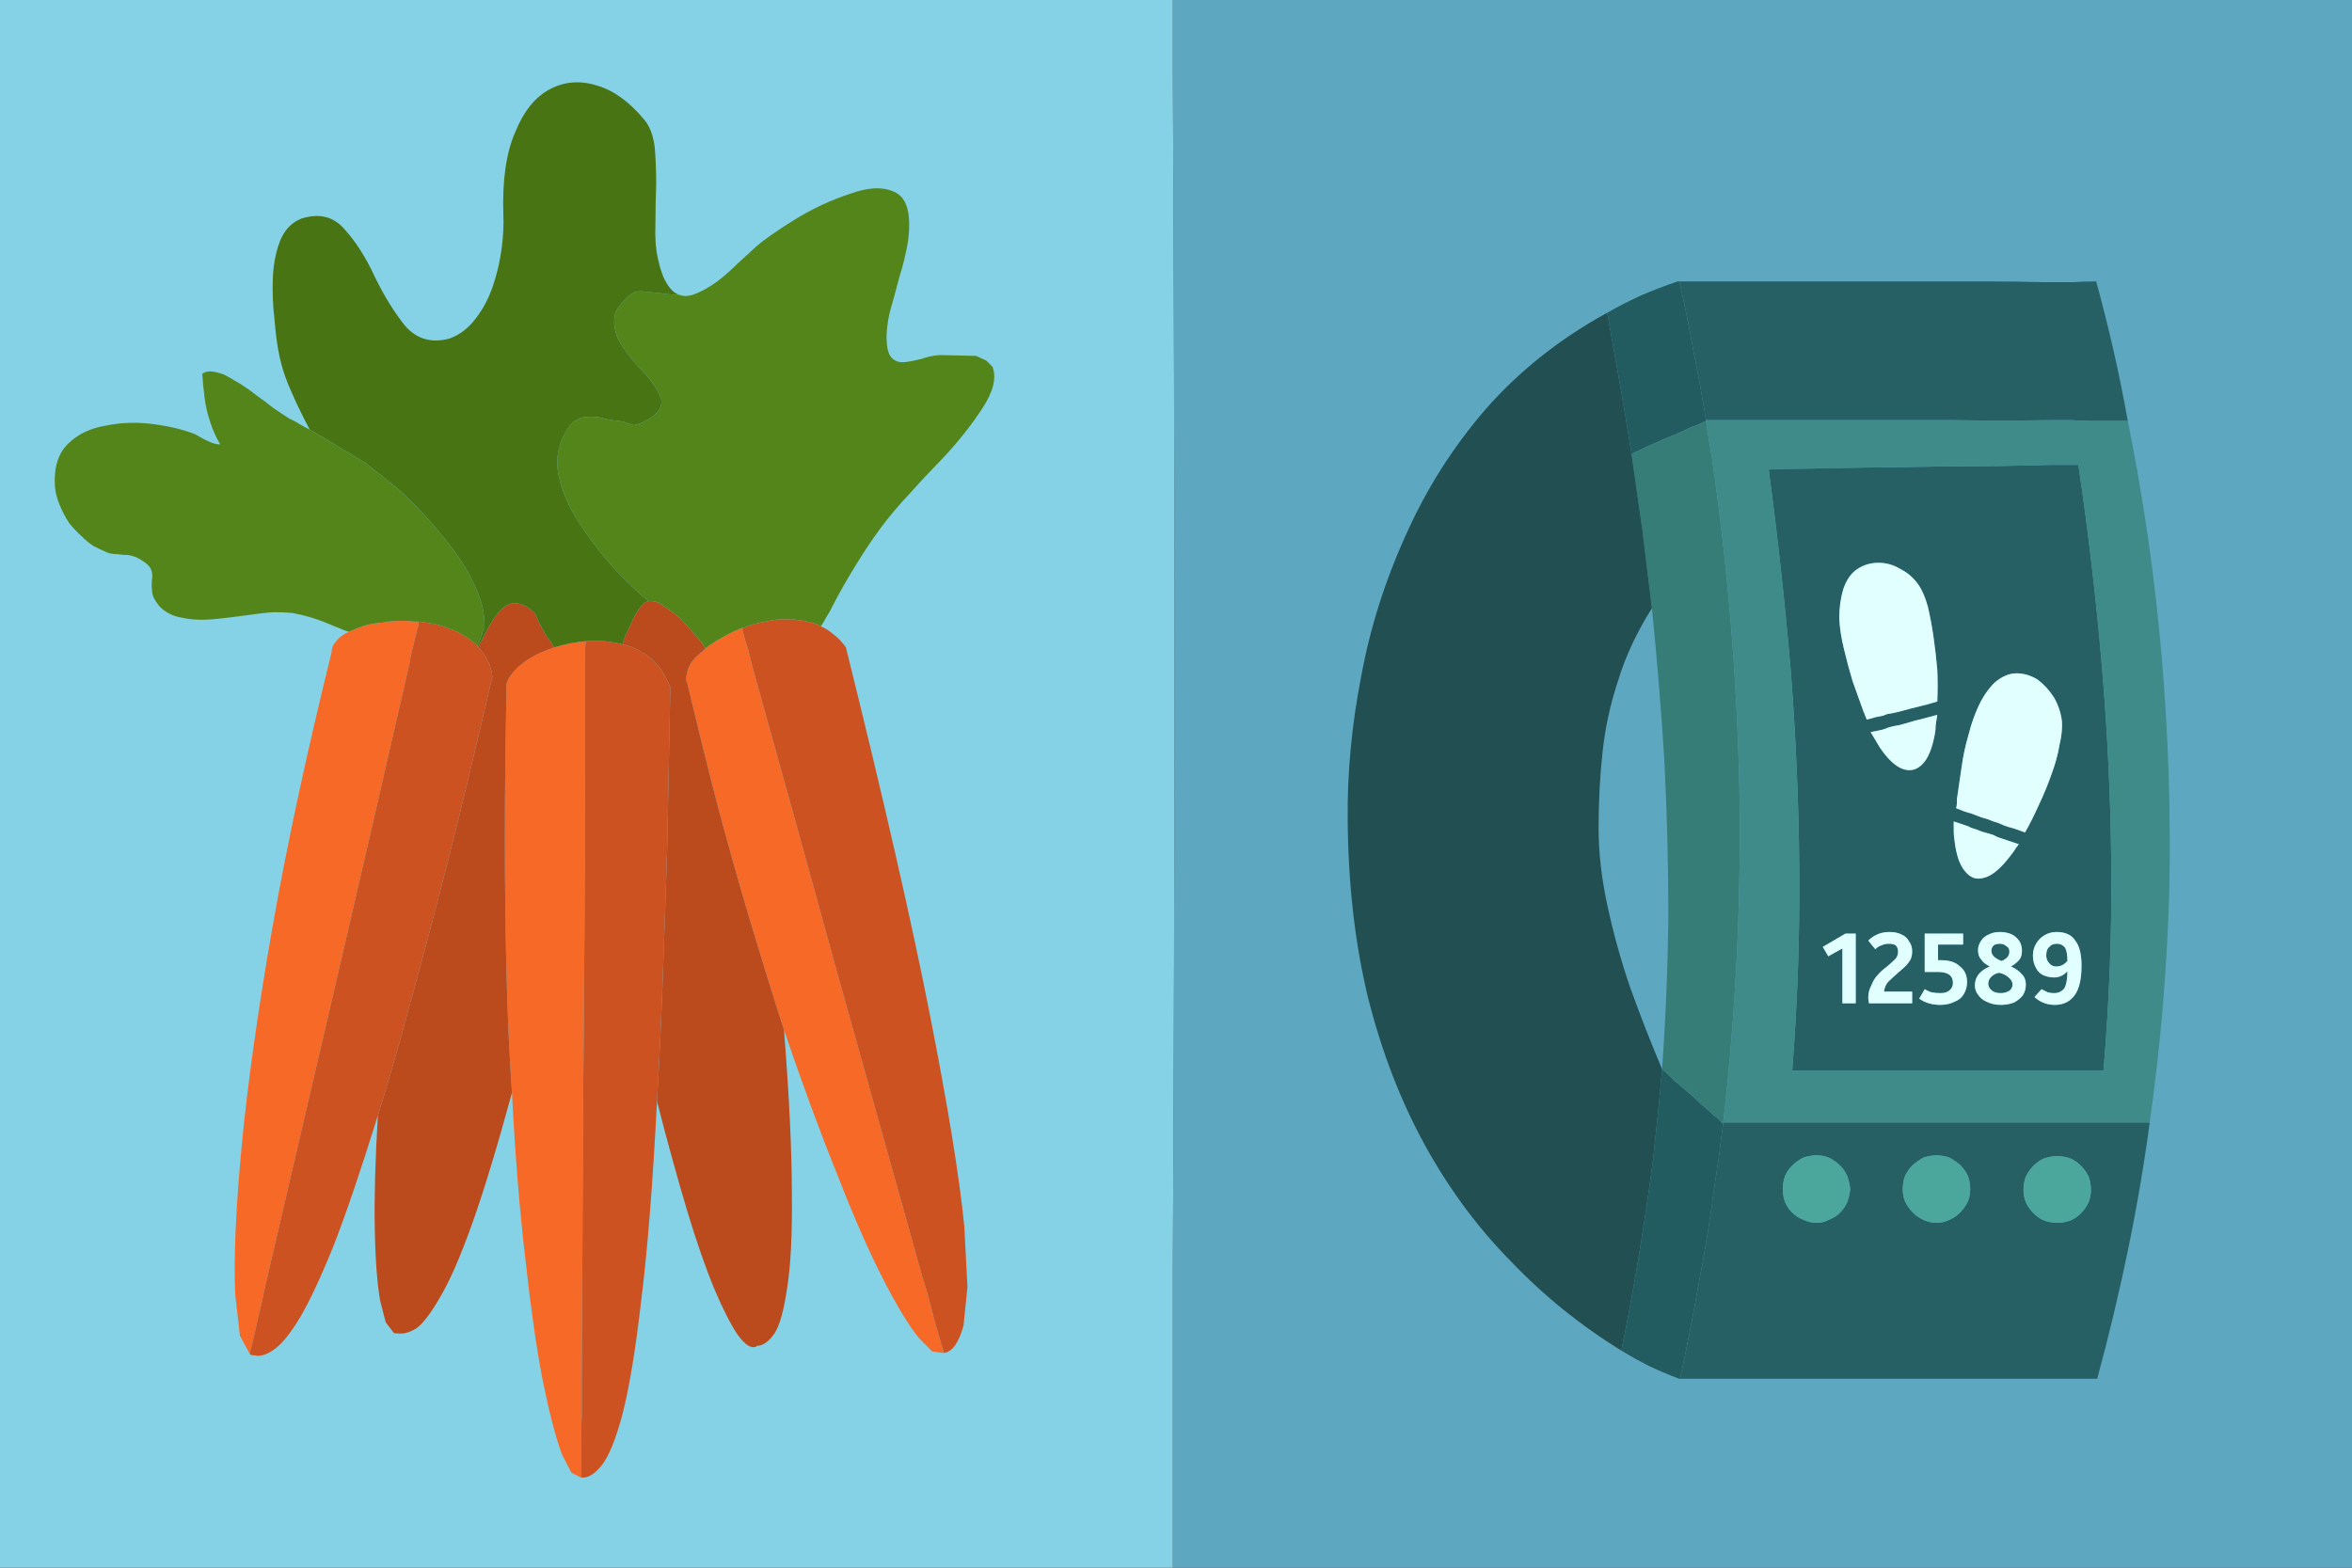
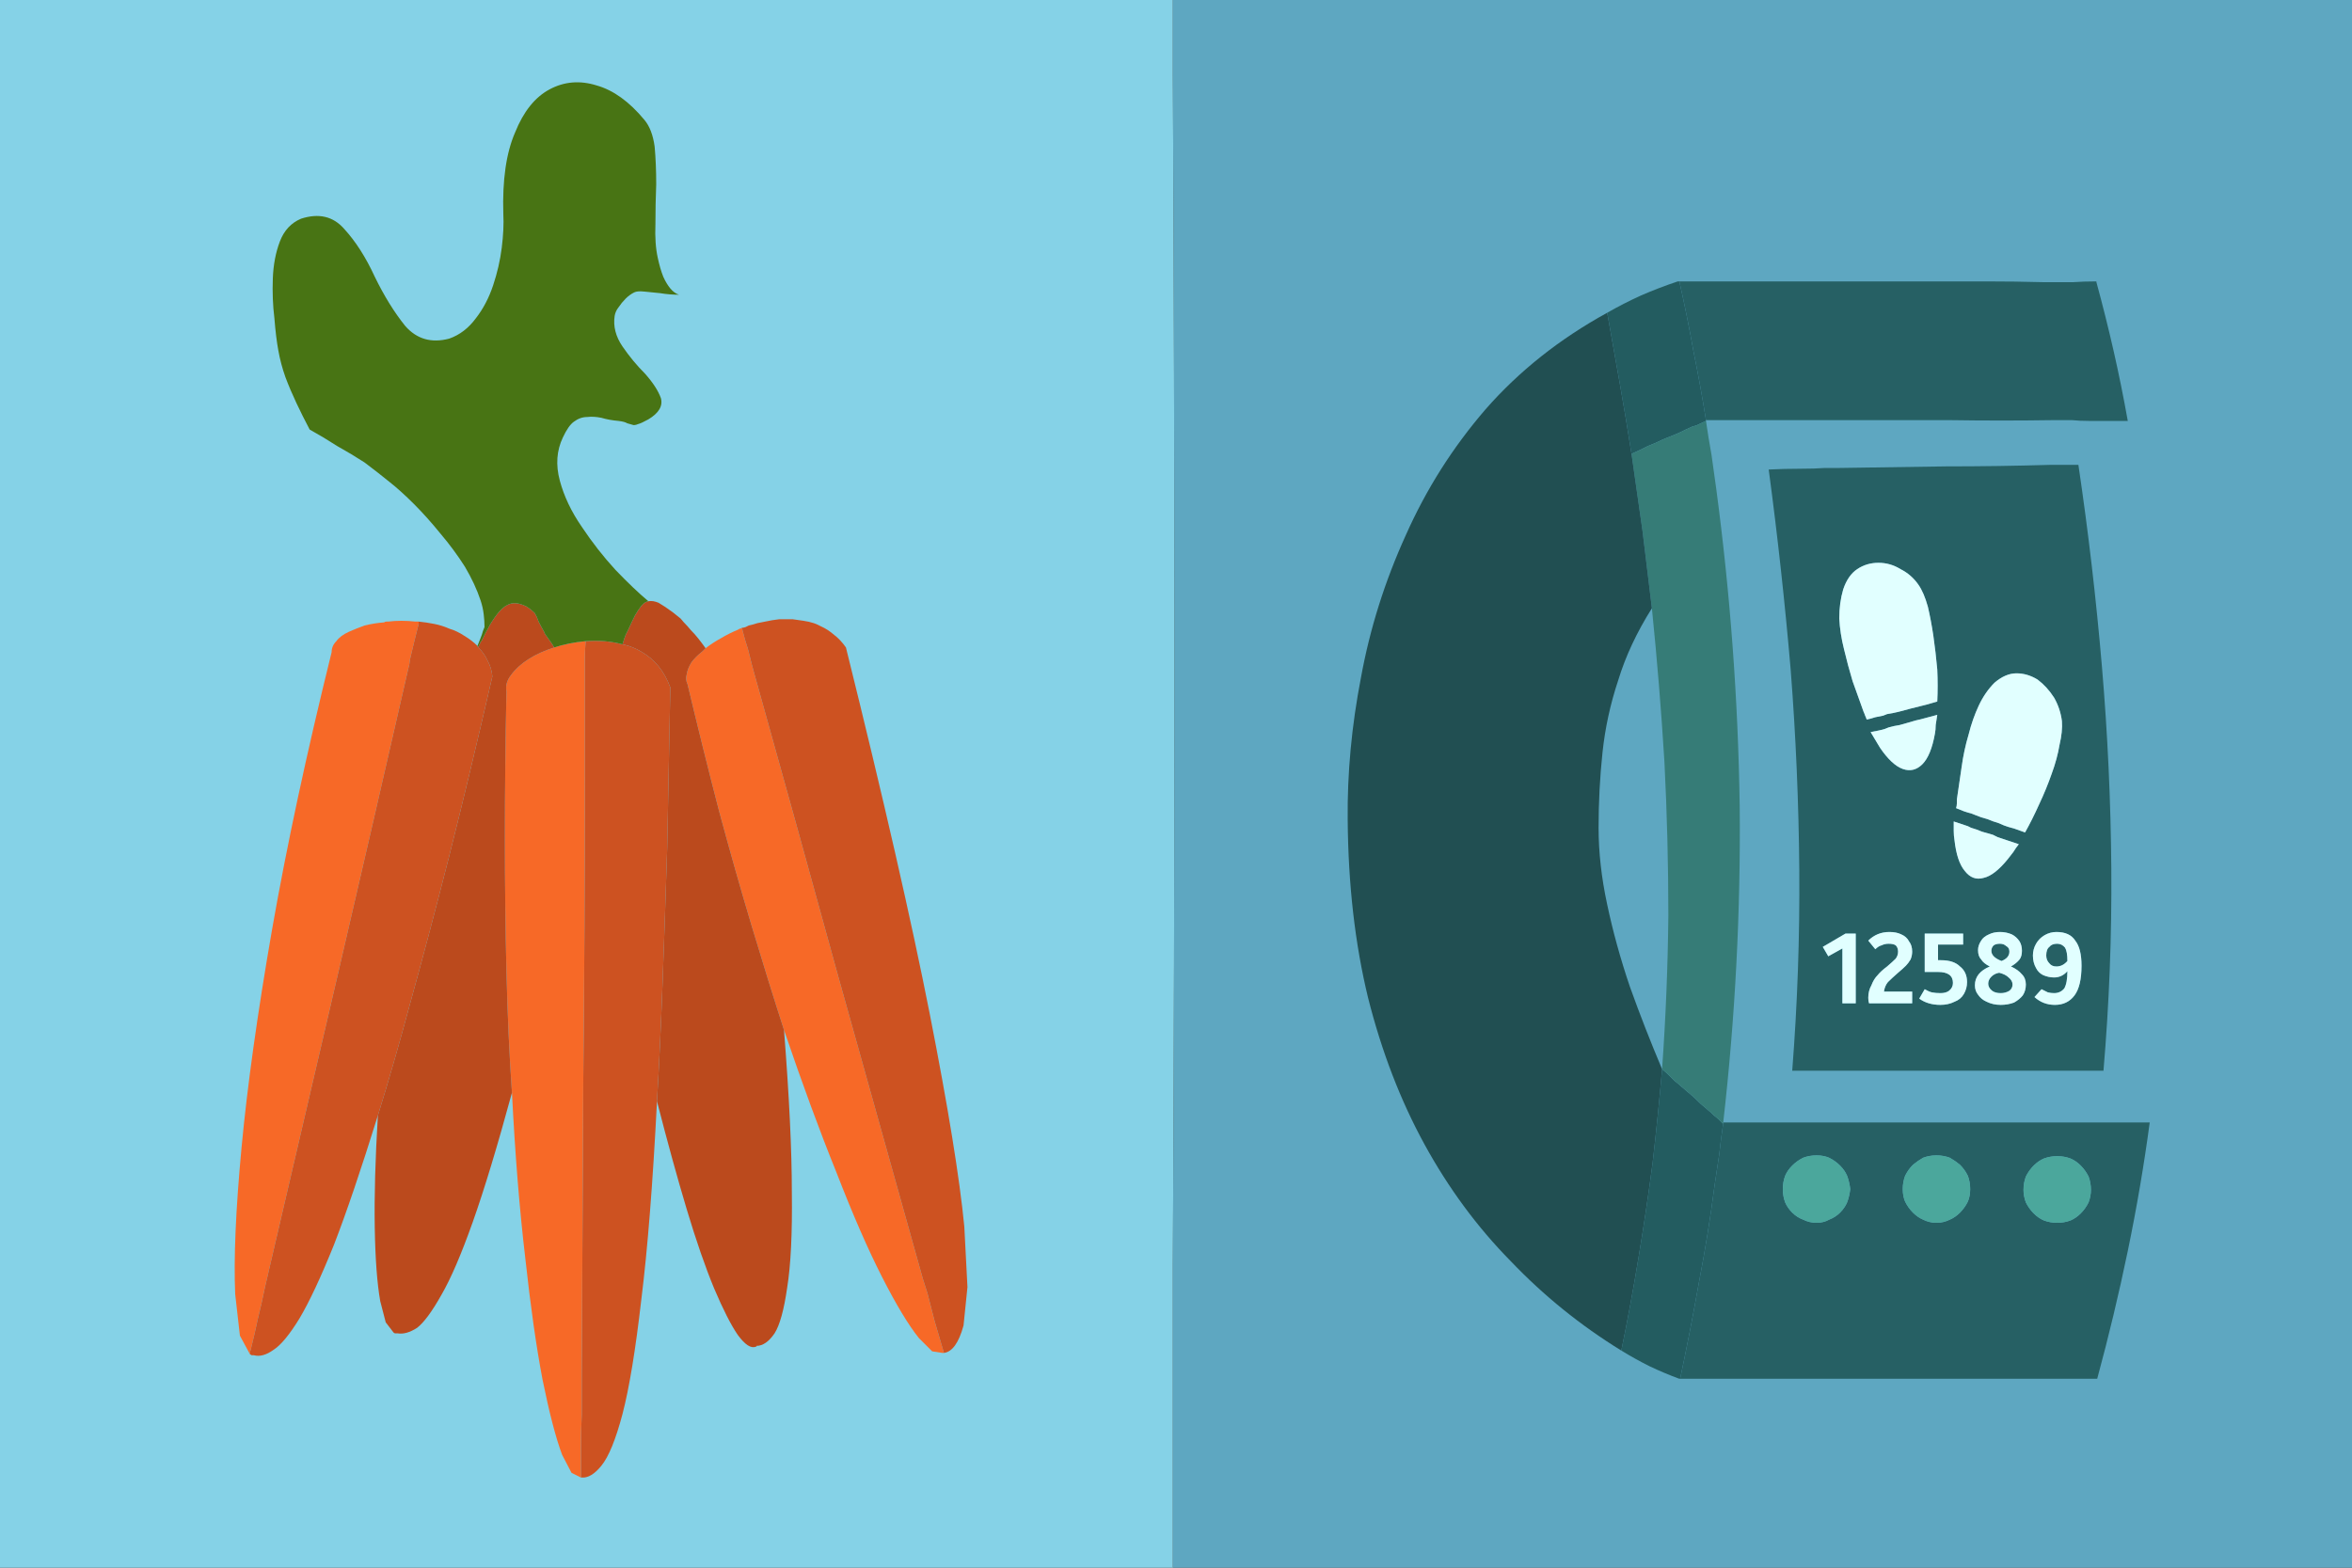
<svg xmlns="http://www.w3.org/2000/svg" xmlns:xlink="http://www.w3.org/1999/xlink" version="1.1" preserveAspectRatio="none" x="0px" y="0px" width="150px" height="100px" viewBox="0 0 150 100">
  <rect x="0" y="0" width="150" height="100" fill="#333333" stroke="none" />
  <defs>
    <g id="Layer0_0_FILL">
-       <path fill="#93D4E1" stroke="none" d=" M 152.45 -2.9 L 152.45 -2.95 -2.85 -2.95 -2.85 -2.9 -2.9 -2.9 -2.9 -2.85 -2.95 -2.85 -2.95 103.25 -2.9 103.25 -2.9 103.3 -2.85 103.3 -2.85 103.35 152.45 103.35 152.45 103.3 152.5 103.3 152.5 103.25 152.55 103.25 152.55 -2.85 152.5 -2.85 152.5 -2.9 152.45 -2.9 M 74.8 -2.65 L 152.25 -2.65 152.25 103.05 74.8 103.05 -2.65 103.05 -2.65 -2.65 74.8 -2.65 Z" />
      <path fill="#5EA7C1" stroke="none" d=" M 74.8 -2.65 L 74.8 -2.55 Q 74.8 -1.55 74.8 -0.4 74.8 0.75 74.8 1.85 74.8 2.95 74.8 3.75 L 74.8 4.8 Q 74.9 23.75 74.9 42.7 74.9 61.7 74.8 80.65 74.8 82.55 74.8 84.45 74.8 86.35 74.8 88.2 L 74.8 90.4 Q 74.8 92.05 74.8 94.3 74.8 96.55 74.8 98.85 74.8 101.2 74.8 103.05 L 152.25 103.05 152.25 -2.65 74.8 -2.65 Z" />
      <path fill="#85D2E7" stroke="none" d=" M 74.8 -2.55 L 74.8 -2.65 -2.65 -2.65 -2.65 103.05 74.8 103.05 Q 74.8 101.2 74.8 98.85 74.8 96.55 74.8 94.3 74.8 92.05 74.8 90.4 L 74.8 88.2 Q 74.8 86.35 74.8 84.45 74.8 82.55 74.8 80.65 74.9 61.7 74.9 42.7 74.9 23.75 74.8 4.8 L 74.8 3.75 Q 74.8 2.95 74.8 1.85 74.8 0.75 74.8 -0.4 74.8 -1.55 74.8 -2.55 Z" />
    </g>
    <g id="Layer0_1_FILL">
      <path fill="#F76927" stroke="none" d=" M 47.3 40.05 Q 47.25 40.1 47.2 40.1 47.15 40.1 47.1 40.15 46.5 40.4 46 40.7 45.45 41 45 41.35 44.95 41.4 44.9 41.45 44.85 41.5 44.8 41.55 44.35 41.9 44.1 42.25 43.85 42.65 43.8 43 43.7 43.35 43.85 43.65 44.85 47.85 45.85 51.7 46.9 55.6 47.95 59.1 49 62.6 50 65.7 51.75 70.85 53.35 74.8 54.9 78.8 56.25 81.45 57.6 84.1 58.6 85.35 L 59.45 86.2 60.1 86.3 60.2 86.3 Q 59.9 85.25 59.6 84.25 59.35 83.25 59.15 82.5 L 58.85 81.55 Q 56.15 71.9 53.45 62.25 50.8 52.6 48.1 42.95 L 47.95 42.4 Q 47.85 42 47.7 41.4 47.5 40.8 47.35 40.2 L 47.35 40.15 Q 47.3 40.1 47.3 40.05 M 37.35 40.9 Q 36.8 40.95 36.3 41.05 35.8 41.15 35.35 41.3 34.4 41.6 33.7 42.05 33 42.5 32.6 43.05 32.2 43.55 32.3 44.1 32.2 48.95 32.2 53.45 32.2 57.9 32.3 62 32.4 66.1 32.65 69.7 32.95 75.6 33.5 80.25 34 84.85 34.6 88 35.25 91.2 35.85 92.8 L 36.45 93.95 37.05 94.25 Q 37.05 93.8 37.05 93.45 37.05 93.05 37.05 92.8 37.05 92.55 37.05 92.45 37.05 91.35 37.1 90.25 37.1 89.1 37.1 88 37.15 78.4 37.2 68.8 37.3 59.15 37.3 49.55 37.3 48 37.3 46.45 37.3 44.95 37.3 43.4 L 37.3 42.9 Q 37.3 42.55 37.3 42 37.3 41.5 37.35 40.9 M 26.5 39.65 Q 26.05 39.6 25.6 39.6 25.15 39.6 24.75 39.65 24.7 39.65 24.65 39.65 24.55 39.65 24.5 39.7 23.85 39.75 23.25 39.9 22.7 40.1 22.25 40.3 21.7 40.55 21.45 40.9 21.15 41.2 21.15 41.6 18.75 51.3 17.35 59.3 15.95 67.35 15.4 73.25 14.85 79.15 15 82.55 L 15.3 85.2 15.95 86.4 Q 15.95 86.25 15.95 86.2 16 86.1 16 86.05 16.25 85.05 16.45 84.1 16.7 83.1 16.9 82.1 19.2 72.25 21.5 62.35 23.8 52.45 26.05 42.6 L 26.1 42.4 26.15 42.05 Q 26.25 41.6 26.4 41 26.55 40.4 26.7 39.8 26.7 39.75 26.7 39.7 L 26.7 39.65 Q 26.65 39.65 26.6 39.65 26.55 39.65 26.5 39.65 Z" />
      <path fill="#CD5221" stroke="none" d=" M 50.55 39.5 Q 50.15 39.5 49.7 39.5 49.25 39.55 48.8 39.65 48.55 39.7 48.3 39.75 48 39.85 47.75 39.9 47.65 39.95 47.55 40 47.4 40.05 47.3 40.05 47.3 40.1 47.35 40.15 L 47.35 40.2 Q 47.5 40.8 47.7 41.4 47.85 42 47.95 42.4 L 48.1 42.95 Q 50.8 52.6 53.45 62.25 56.15 71.9 58.85 81.55 L 59.15 82.5 Q 59.35 83.25 59.6 84.25 59.9 85.25 60.2 86.3 61 86.2 61.45 84.55 L 61.7 82.1 61.5 78.25 Q 61.05 73.6 59.3 64.7 57.55 55.8 53.95 41.3 53.6 40.8 53.2 40.5 52.8 40.15 52.35 39.95 52.25 39.9 52.15 39.85 52.05 39.8 51.9 39.75 51.6 39.65 51.25 39.6 50.9 39.55 50.55 39.5 M 27.7 39.8 Q 27.2 39.7 26.7 39.65 L 26.7 39.7 Q 26.7 39.75 26.7 39.8 26.55 40.4 26.4 41 26.25 41.6 26.15 42.05 L 26.1 42.4 26.05 42.6 Q 23.8 52.45 21.5 62.35 19.2 72.25 16.9 82.1 16.7 83.1 16.45 84.1 16.25 85.05 16 86.05 16 86.1 15.95 86.2 15.95 86.25 15.95 86.4 16 86.4 16.05 86.45 16.15 86.45 16.2 86.45 16.75 86.6 17.45 86.1 18.15 85.65 19.1 84.1 20.05 82.5 21.3 79.4 22.5 76.3 24.1 71.15 25.1 67.95 26.2 63.85 27.35 59.7 28.65 54.6 29.95 49.45 31.4 43.15 31.35 42.6 31.1 42.15 30.9 41.7 30.55 41.35 L 30.5 41.25 30.45 41.25 30.45 41.2 Q 30.1 40.85 29.6 40.55 29.15 40.25 28.65 40.1 28.2 39.9 27.7 39.8 M 42 42.5 Q 41.55 41.95 40.95 41.6 40.4 41.25 39.7 41.1 39.15 40.95 38.55 40.9 37.95 40.85 37.35 40.9 37.3 41.5 37.3 42 37.3 42.55 37.3 42.9 L 37.3 43.4 Q 37.3 44.95 37.3 46.45 37.3 48 37.3 49.55 37.3 59.15 37.2 68.8 37.15 78.4 37.1 88 37.1 89.1 37.1 90.25 37.05 91.35 37.05 92.45 37.05 92.55 37.05 92.8 37.05 93.05 37.05 93.45 37.05 93.8 37.05 94.25 L 37.1 94.25 Q 37.7 94.3 38.35 93.5 39.05 92.65 39.7 90.2 40.35 87.7 40.9 82.9 41.5 78.1 41.9 70.25 42.1 66.9 42.25 62.85 42.4 58.85 42.55 54.1 42.65 49.35 42.75 43.85 42.45 43.05 42 42.5 Z" />
      <path fill="#BB4A1D" stroke="none" d=" M 34.35 39.65 Q 34.25 39.35 34.1 39.1 33.9 38.9 33.6 38.7 33 38.4 32.6 38.5 32.2 38.6 31.85 39 31.55 39.35 31.25 39.85 31 40.3 30.75 40.8 30.75 40.85 30.65 40.95 30.6 41.1 30.5 41.25 L 30.55 41.35 Q 30.9 41.7 31.1 42.15 31.35 42.6 31.4 43.15 29.95 49.45 28.65 54.6 27.35 59.7 26.2 63.85 25.1 67.95 24.1 71.15 23.85 75.3 23.9 78.3 23.95 81.3 24.25 83 L 24.6 84.35 25.1 85 Q 25.15 85.05 25.2 85.05 25.3 85.05 25.35 85.05 25.9 85.15 26.6 84.7 27.25 84.2 28.15 82.6 29.05 81.05 30.15 77.95 31.25 74.85 32.65 69.7 32.4 66.1 32.3 62 32.2 57.9 32.2 53.45 32.2 48.95 32.3 44.1 32.2 43.55 32.6 43.05 33 42.5 33.7 42.05 34.4 41.6 35.35 41.3 35.2 41.05 35.05 40.85 34.9 40.65 34.8 40.5 34.7 40.35 34.7 40.3 34.5 39.95 34.35 39.65 M 43.85 39.95 Q 43.6 39.7 43.4 39.45 43.15 39.25 42.9 39.05 42.35 38.65 42 38.45 41.65 38.3 41.35 38.35 41.1 38.4 40.9 38.65 40.7 38.9 40.5 39.25 40.3 39.65 40.05 40.2 L 39.9 40.5 Q 39.8 40.75 39.7 41.1 40.4 41.25 40.95 41.6 41.55 41.95 42 42.5 42.45 43.05 42.75 43.85 42.65 49.35 42.55 54.1 42.4 58.85 42.25 62.85 42.1 66.9 41.9 70.25 42.9 74.15 43.8 77.15 44.7 80.15 45.55 82.2 46.4 84.2 47.05 85.15 47.75 86.1 48.2 85.9 L 48.25 85.9 48.25 85.85 Q 48.85 85.85 49.4 85.05 49.9 84.25 50.2 82.15 50.55 80 50.5 76.05 50.5 72.05 50 65.7 49 62.6 47.95 59.1 46.9 55.6 45.85 51.7 44.85 47.85 43.85 43.65 43.7 43.35 43.8 43 43.85 42.65 44.1 42.25 44.35 41.9 44.8 41.55 44.85 41.5 44.9 41.45 44.95 41.4 45 41.35 44.75 41 44.55 40.75 L 44.3 40.45 Q 44.05 40.2 43.85 39.95 Z" />
-       <path fill="#53851B" stroke="none" d=" M 13.55 23.7 Q 13.15 23.65 12.9 23.85 12.95 24.6 13.05 25.4 13.15 26.15 13.4 26.9 13.65 27.7 14.05 28.35 13.75 28.35 13.4 28.2 13.05 28.05 12.8 27.9 L 12.45 27.7 Q 11.3 27.25 9.75 27.05 8.2 26.85 6.75 27.15 5.25 27.4 4.35 28.3 3.4 29.2 3.5 31 3.55 31.6 3.8 32.2 4.05 32.8 4.4 33.35 4.8 33.85 5.25 34.25 5.6 34.6 6 34.85 6.4 35.05 6.85 35.25 7.15 35.35 7.5 35.35 7.8 35.4 8.15 35.4 8.45 35.45 8.7 35.55 9.4 35.9 9.6 36.25 9.75 36.55 9.7 36.9 9.65 37.25 9.7 37.7 9.7 38.1 10.15 38.65 10.7 39.25 11.6 39.4 12.5 39.6 13.6 39.5 14.65 39.4 15.7 39.25 16.7 39.1 17.45 39.05 18.1 39.05 18.65 39.1 19.2 39.2 19.7 39.35 20.25 39.5 20.85 39.75 L 21.1 39.85 Q 21.3 39.95 21.6 40.05 21.9 40.2 22.25 40.3 22.7 40.1 23.25 39.9 23.85 39.75 24.5 39.7 24.55 39.65 24.65 39.65 24.7 39.65 24.75 39.65 25.15 39.6 25.6 39.6 26.05 39.6 26.5 39.65 26.55 39.65 26.6 39.65 26.65 39.65 26.7 39.65 27.2 39.7 27.7 39.8 28.2 39.9 28.65 40.1 29.15 40.25 29.6 40.55 30.1 40.85 30.45 41.2 30.55 40.95 30.65 40.7 30.75 40.45 30.8 40.25 L 30.9 40 Q 30.9 39.6 30.85 39.2 30.8 38.75 30.65 38.3 30.3 37.25 29.65 36.15 28.95 35.05 28.1 34.05 27.25 33 26.4 32.15 25.55 31.3 24.85 30.75 24.05 30.1 23.25 29.5 22.4 28.95 21.5 28.45 20.65 27.9 19.75 27.4 19.45 27.25 19.1 27.05 18.8 26.85 18.45 26.7 17.9 26.35 17.4 26 16.9 25.6 16.4 25.25 15.9 24.85 15.35 24.5 L 15 24.3 Q 14.7 24.1 14.3 23.9 13.9 23.75 13.55 23.7 M 62.9 23 L 62.25 22.7 59.9 22.65 Q 59.3 22.7 58.75 22.9 58.15 23.05 57.7 23.1 57.2 23.15 56.9 22.85 56.6 22.6 56.55 21.8 56.5 20.95 56.75 19.9 57.05 18.85 57.35 17.7 57.7 16.6 57.9 15.45 58.25 12.9 57.15 12.3 56.05 11.7 54.25 12.35 52.4 12.95 50.7 14 49 15.05 48.2 15.75 47.65 16.25 47 16.85 46.4 17.45 45.75 17.95 45.05 18.45 44.45 18.7 43.8 19 43.3 18.8 42.7 18.8 42.1 18.7 41.55 18.65 41.1 18.6 40.65 18.55 40.45 18.65 40.15 18.8 39.9 19.05 39.65 19.3 39.45 19.6 39.25 19.85 39.2 20.15 39.05 21.15 39.7 22.1 40.35 23.05 41.15 23.85 41.9 24.7 42.15 25.4 42.35 26.15 41.35 26.75 40.9 27 40.7 27.05 40.45 27.15 40.35 27.1 40.2 27.05 40 27 39.85 26.9 39.45 26.85 38.85 26.8 38.35 26.65 37.85 26.55 37.45 26.6 37 26.6 36.6 26.9 36.25 27.15 35.9 27.9 35.3 29.15 35.7 30.65 36.1 32.15 37.1 33.6 38.1 35.1 39.25 36.35 40.45 37.6 41.35 38.35 41.65 38.3 42 38.45 42.35 38.65 42.9 39.05 43.15 39.25 43.4 39.45 43.6 39.7 43.85 39.95 44.05 40.2 44.3 40.45 L 44.55 40.75 Q 44.75 41 45 41.35 45.45 41 46 40.7 46.5 40.4 47.1 40.15 47.15 40.1 47.2 40.1 47.25 40.1 47.3 40.05 47.4 40.05 47.55 40 47.65 39.95 47.75 39.9 48 39.85 48.3 39.75 48.55 39.7 48.8 39.65 49.25 39.55 49.7 39.5 50.15 39.5 50.55 39.5 50.9 39.55 51.25 39.6 51.6 39.65 51.9 39.75 52.05 39.8 52.15 39.85 52.25 39.9 52.35 39.95 52.5 39.75 52.65 39.45 52.8 39.2 52.95 38.95 L 53.1 38.65 Q 53.8 37.3 54.55 36.1 55.3 34.85 56.15 33.7 57 32.55 58.05 31.45 58.75 30.65 60.2 29.15 61.6 27.65 62.65 26.05 63.7 24.45 63.3 23.4 L 62.9 23 Z" />
      <path fill="#487414" stroke="none" d=" M 41.75 9.35 Q 41.6 8.25 41.1 7.65 39.65 5.9 38.05 5.45 36.45 4.95 35.05 5.7 33.65 6.45 32.85 8.45 32 10.4 32.1 13.65 32.15 14.6 32 15.8 31.85 17 31.45 18.2 31.05 19.4 30.35 20.3 29.65 21.25 28.65 21.6 26.95 22.05 25.85 20.8 24.8 19.5 23.9 17.65 23.05 15.8 21.95 14.6 20.9 13.4 19.2 13.95 18.25 14.35 17.85 15.4 17.45 16.45 17.4 17.75 17.35 19.1 17.5 20.3 17.6 21.55 17.75 22.35 17.9 23.2 18.2 24.05 18.5 24.85 18.9 25.7 19.3 26.55 19.75 27.4 20.65 27.9 21.5 28.45 22.4 28.95 23.25 29.5 24.05 30.1 24.85 30.75 25.55 31.3 26.4 32.15 27.25 33 28.1 34.05 28.95 35.05 29.65 36.15 30.3 37.25 30.65 38.3 30.8 38.75 30.85 39.2 30.9 39.6 30.9 40 L 30.8 40.25 Q 30.75 40.45 30.65 40.7 30.55 40.95 30.45 41.2 L 30.45 41.25 30.5 41.25 Q 30.6 41.1 30.65 40.95 30.75 40.85 30.75 40.8 31 40.3 31.25 39.85 31.55 39.35 31.85 39 32.2 38.6 32.6 38.5 33 38.4 33.6 38.7 33.9 38.9 34.1 39.1 34.25 39.35 34.35 39.65 34.5 39.95 34.7 40.3 34.7 40.35 34.8 40.5 34.9 40.65 35.05 40.85 35.2 41.05 35.35 41.3 35.8 41.15 36.3 41.05 36.8 40.95 37.35 40.9 37.95 40.85 38.55 40.9 39.15 40.95 39.7 41.1 39.8 40.75 39.9 40.5 L 40.05 40.2 Q 40.3 39.65 40.5 39.25 40.7 38.9 40.9 38.65 41.1 38.4 41.35 38.35 40.45 37.6 39.25 36.35 38.1 35.1 37.1 33.6 36.1 32.15 35.7 30.65 35.3 29.15 35.9 27.9 36.25 27.15 36.6 26.9 37 26.6 37.45 26.6 37.85 26.55 38.35 26.65 38.85 26.8 39.45 26.85 39.85 26.9 40 27 40.2 27.05 40.35 27.1 40.45 27.15 40.7 27.05 40.9 27 41.35 26.75 42.35 26.15 42.15 25.4 41.9 24.7 41.15 23.85 40.35 23.05 39.7 22.1 39.05 21.15 39.2 20.15 39.25 19.85 39.45 19.6 39.65 19.3 39.9 19.05 40.15 18.8 40.45 18.65 40.65 18.55 41.1 18.6 41.55 18.65 42.1 18.7 42.7 18.8 43.3 18.8 43 18.7 42.75 18.4 42.5 18.1 42.3 17.65 42.1 17.15 41.95 16.45 41.75 15.55 41.8 14.3 41.8 13.05 41.85 11.75 41.85 10.45 41.75 9.35 Z" />
      <path fill="#266064" stroke="none" d=" M 109.9 71.65 Q 109.75 72.65 109.65 73.6 109.5 74.6 109.35 75.6 108.95 78.7 108.35 81.8 107.8 84.9 107.15 87.95 L 112.45 87.95 Q 114.1 87.95 115.8 87.95 117.5 87.95 119.15 87.95 119.6 87.95 120.05 87.95 L 120.95 87.95 Q 123.85 87.95 126.75 87.95 129.7 87.95 132.6 87.95 L 133.2 87.95 Q 133.45 87.95 133.75 87.95 134.85 83.9 135.7 79.8 136.55 75.7 137.1 71.6 136.25 71.6 135.45 71.6 134.6 71.6 133.8 71.6 L 128.65 71.6 Q 127 71.6 125.35 71.6 123.65 71.6 122 71.6 120 71.6 118 71.6 116 71.6 114 71.6 112.95 71.6 111.95 71.6 110.9 71.6 109.9 71.6 L 109.9 71.65 M 115 73.85 Q 115.4 73.7 115.85 73.7 116.3 73.7 116.65 73.85 117.05 74.05 117.35 74.35 117.65 74.65 117.8 75 117.95 75.4 118 75.85 117.95 76.3 117.8 76.7 117.65 77.05 117.35 77.35 117.05 77.65 116.65 77.8 116.3 78 115.85 78 115.4 78 115 77.8 114.6 77.65 114.3 77.35 114 77.05 113.85 76.7 113.7 76.3 113.7 75.85 113.7 75.4 113.85 75 114 74.65 114.3 74.35 114.6 74.05 115 73.85 M 122.65 73.85 Q 123.05 73.7 123.5 73.7 123.95 73.7 124.35 73.85 124.7 74.05 125 74.3 125.3 74.6 125.5 75 125.65 75.4 125.65 75.85 125.65 76.3 125.5 76.65 125.3 77.05 125 77.35 124.7 77.65 124.35 77.8 123.95 78 123.5 78 123.05 78 122.65 77.8 122.3 77.65 122 77.35 121.7 77.05 121.5 76.65 121.35 76.3 121.35 75.85 121.35 75.4 121.5 75 121.7 74.6 122 74.3 122.3 74.05 122.65 73.85 M 130.35 73.9 Q 130.75 73.75 131.2 73.75 131.65 73.75 132.05 73.9 132.4 74.05 132.7 74.35 133 74.65 133.2 75.05 133.35 75.45 133.35 75.9 133.35 76.3 133.2 76.7 133 77.1 132.7 77.4 132.4 77.7 132.05 77.85 131.65 78 131.2 78 130.75 78 130.35 77.85 130 77.7 129.7 77.4 129.4 77.1 129.2 76.7 129.05 76.3 129.05 75.9 129.05 75.45 129.2 75.05 129.4 74.65 129.7 74.35 130 74.05 130.35 73.9 M 132.55 29.65 Q 132.15 29.65 131.8 29.65 131.4 29.65 131.15 29.65 L 130.85 29.65 Q 127.45 29.75 124.1 29.75 120.7 29.8 117.35 29.85 L 116.4 29.85 Q 115.75 29.9 114.8 29.9 113.8 29.9 112.8 29.95 113.65 36.3 114.2 42.7 114.7 49.1 114.75 55.5 114.8 61.9 114.3 68.3 L 115.75 68.3 Q 116.6 68.3 117.5 68.3 118.35 68.3 119.2 68.3 122.65 68.3 126.05 68.3 129.5 68.3 132.95 68.3 L 133.35 68.3 Q 133.7 68.3 134.15 68.3 134.7 61.85 134.65 55.4 134.6 48.95 134.05 42.5 133.5 36.05 132.55 29.65 M 125.1 48.95 Q 125.25 47.85 125.55 46.85 125.8 45.85 126.2 45 126.6 44.15 127.2 43.55 127.9 42.95 128.6 42.95 129.3 42.95 129.95 43.35 130.55 43.8 131 44.5 131.4 45.2 131.5 46 131.55 46.65 131.35 47.5 131.2 48.4 130.85 49.35 130.5 50.35 130.05 51.3 129.6 52.3 129.15 53.1 L 128.45 52.85 Q 128.05 52.75 127.8 52.65 L 127.45 52.5 Q 127.1 52.4 126.75 52.25 126.35 52.15 126 52 L 125.75 51.9 Q 125.55 51.85 125.25 51.75 125 51.65 124.75 51.55 124.8 51.4 124.8 51.25 124.8 51.1 124.8 51 124.95 50 125.1 48.95 M 117.5 60.5 L 116.6 61 116.25 60.4 117.7 59.55 118.35 59.55 118.35 64 117.5 64 117.5 60.5 M 120.9 60.3 Q 120.75 60.2 120.45 60.2 120.2 60.2 120 60.3 119.8 60.35 119.6 60.55 L 119.15 60 Q 119.7 59.45 120.5 59.45 120.95 59.45 121.25 59.6 121.6 59.75 121.75 60.05 121.95 60.3 121.95 60.7 121.95 60.95 121.85 61.2 121.7 61.45 121.55 61.6 121.35 61.8 121.05 62.05 120.65 62.4 120.4 62.65 120.2 62.9 120.15 63.25 L 121.95 63.25 121.95 64 119.2 64 Q 119.15 63.85 119.15 63.65 119.15 63.2 119.35 62.85 119.5 62.45 119.75 62.2 119.95 61.95 120.35 61.65 120.7 61.35 120.9 61.15 121.05 60.95 121.05 60.7 121.05 60.45 120.9 60.3 M 132.35 60 Q 132.75 60.5 132.75 61.6 132.75 62.9 132.3 63.5 131.85 64.1 131.05 64.1 130.3 64.1 129.75 63.6 L 130.2 63.1 Q 130.4 63.2 130.6 63.3 130.8 63.35 131 63.35 131.4 63.35 131.65 63.05 131.85 62.7 131.85 61.95 131.5 62.35 131 62.35 130.65 62.35 130.3 62.2 130 62.05 129.85 61.75 129.65 61.4 129.65 60.95 129.65 60.55 129.85 60.2 130.05 59.85 130.4 59.65 130.75 59.45 131.15 59.45 132 59.45 132.35 60 M 123.6 61.25 L 123.8 61.25 Q 124.6 61.25 125 61.65 125.45 62 125.45 62.65 125.45 63.05 125.25 63.4 125.05 63.75 124.65 63.9 124.25 64.1 123.75 64.1 122.95 64.1 122.4 63.7 L 122.75 63.1 Q 123 63.25 123.2 63.3 123.45 63.35 123.75 63.35 124.1 63.35 124.3 63.2 124.55 63 124.55 62.7 124.55 62 123.6 62 L 122.75 62 122.75 59.55 125.2 59.55 125.2 60.25 123.6 60.25 123.6 61.25 M 126.15 60.6 Q 126.15 60.3 126.35 60 126.5 59.75 126.85 59.6 127.15 59.45 127.55 59.45 127.95 59.45 128.3 59.6 128.6 59.75 128.8 60.05 128.95 60.3 128.95 60.65 128.95 61 128.8 61.2 128.6 61.45 128.25 61.65 128.7 61.85 128.95 62.15 129.2 62.4 129.2 62.8 129.2 63.2 129 63.5 128.8 63.75 128.45 63.95 128.05 64.1 127.6 64.1 127.1 64.1 126.7 63.9 126.35 63.75 126.15 63.45 125.95 63.2 125.95 62.85 125.95 62.05 126.9 61.65 126.5 61.45 126.35 61.2 126.15 61 126.15 60.6 M 122.35 37.3 Q 122.7 37.8 122.95 38.7 123.15 39.55 123.3 40.55 123.45 41.6 123.55 42.7 123.6 43.75 123.55 44.75 123.2 44.85 122.85 44.95 L 121.85 45.2 Q 121.45 45.3 121.1 45.4 120.7 45.5 120.35 45.55 L 120.1 45.65 Q 119.85 45.7 119.6 45.75 119.3 45.85 119.05 45.9 119 45.75 118.95 45.65 118.9 45.5 118.85 45.4 118.5 44.45 118.15 43.45 117.85 42.45 117.6 41.4 117.35 40.4 117.3 39.45 117.3 38.45 117.55 37.6 117.85 36.7 118.45 36.3 119.05 35.9 119.8 35.9 120.55 35.9 121.2 36.3 121.9 36.65 122.35 37.3 M 123.55 45.6 Q 123.5 45.95 123.45 46.25 123.45 46.55 123.4 46.8 123.15 48.2 122.6 48.75 122.05 49.3 121.35 49.05 120.65 48.8 119.9 47.7 119.75 47.45 119.6 47.2 119.45 46.95 119.3 46.7 119.55 46.65 119.8 46.6 120.05 46.55 120.2 46.5 L 120.45 46.4 Q 120.8 46.3 121.15 46.25 L 122.2 45.95 Q 122.45 45.9 122.8 45.8 L 123.55 45.6 M 127.4 53.4 L 128.75 53.85 Q 128.55 54.1 128.4 54.35 128.2 54.6 128.05 54.8 127.2 55.85 126.5 56 125.8 56.2 125.3 55.55 124.8 54.95 124.65 53.6 124.6 53.3 124.6 53 124.6 52.7 124.6 52.4 L 125.5 52.7 125.7 52.8 Q 126.05 52.9 126.4 53.05 126.75 53.15 127.1 53.25 L 127.4 53.4 M 128.35 62.8 Q 128.35 62.55 128.1 62.35 127.9 62.15 127.5 62.05 127.2 62.1 127 62.3 126.8 62.5 126.8 62.75 126.8 63 127.05 63.2 127.25 63.35 127.6 63.35 127.9 63.35 128.15 63.2 128.35 63.05 128.35 62.8 M 127.55 60.2 Q 127.3 60.2 127.15 60.3 127 60.45 127 60.65 127 61.05 127.65 61.3 128.15 61.1 128.15 60.7 128.15 60.45 127.95 60.35 127.8 60.2 127.55 60.2 M 131.85 61.3 Q 131.85 60.7 131.7 60.45 131.5 60.2 131.2 60.2 130.85 60.2 130.7 60.4 130.5 60.55 130.5 60.95 130.5 61.25 130.7 61.45 130.85 61.65 131.15 61.65 131.55 61.65 131.85 61.3 M 132.2 18 L 130.35 18 Q 128.5 17.95 126.65 17.95 124.8 17.95 122.95 17.95 119 17.95 115.05 17.95 111.1 17.95 107.1 17.95 107.6 20.15 108 22.4 108.45 24.6 108.8 26.8 109.65 26.8 110.6 26.8 111.5 26.8 112.35 26.8 L 112.75 26.8 Q 112.9 26.8 113.1 26.8 114.25 26.8 115.2 26.8 116.15 26.8 116.8 26.8 L 117.75 26.8 Q 121.05 26.8 124.35 26.8 127.65 26.85 130.95 26.8 131.1 26.8 131.4 26.8 131.7 26.8 132.15 26.8 132.6 26.85 133.2 26.85 133.8 26.85 134.45 26.85 135.1 26.85 135.7 26.85 135.3 24.6 134.8 22.4 134.3 20.2 133.7 18 L 133.7 17.95 Q 132.9 17.95 132.2 18 Z" />
      <path fill="#4BA79C" stroke="none" d=" M 131.2 73.75 Q 130.75 73.75 130.35 73.9 130 74.05 129.7 74.35 129.4 74.65 129.2 75.05 129.05 75.45 129.05 75.9 129.05 76.3 129.2 76.7 129.4 77.1 129.7 77.4 130 77.7 130.35 77.85 130.75 78 131.2 78 131.65 78 132.05 77.85 132.4 77.7 132.7 77.4 133 77.1 133.2 76.7 133.35 76.3 133.35 75.9 133.35 75.45 133.2 75.05 133 74.65 132.7 74.35 132.4 74.05 132.05 73.9 131.65 73.75 131.2 73.75 M 123.5 73.7 Q 123.05 73.7 122.65 73.85 122.3 74.05 122 74.3 121.7 74.6 121.5 75 121.35 75.4 121.35 75.85 121.35 76.3 121.5 76.65 121.7 77.05 122 77.35 122.3 77.65 122.65 77.8 123.05 78 123.5 78 123.95 78 124.35 77.8 124.7 77.65 125 77.35 125.3 77.05 125.5 76.65 125.65 76.3 125.65 75.85 125.65 75.4 125.5 75 125.3 74.6 125 74.3 124.7 74.05 124.35 73.85 123.95 73.7 123.5 73.7 M 115.85 73.7 Q 115.4 73.7 115 73.85 114.6 74.05 114.3 74.35 114 74.65 113.85 75 113.7 75.4 113.7 75.85 113.7 76.3 113.85 76.7 114 77.05 114.3 77.35 114.6 77.65 115 77.8 115.4 78 115.85 78 116.3 78 116.65 77.8 117.05 77.65 117.35 77.35 117.65 77.05 117.8 76.7 117.95 76.3 118 75.85 117.95 75.4 117.8 75 117.65 74.65 117.35 74.35 117.05 74.05 116.65 73.85 116.3 73.7 115.85 73.7 Z" />
      <path fill="#235C60" stroke="none" d=" M 106 68.2 Q 105.75 71.1 105.4 74.15 105 77.2 104.5 80.2 104 83.25 103.4 86.15 104.3 86.7 105.2 87.15 106.15 87.6 107.1 87.95 L 107.15 87.95 Q 107.8 84.9 108.35 81.8 108.95 78.7 109.35 75.6 109.5 74.6 109.65 73.6 109.75 72.65 109.9 71.65 L 109.85 71.65 Q 109.75 71.55 109.6 71.4 109.45 71.25 109.3 71.15 L 109.15 71 Q 108.8 70.7 108.45 70.4 108.1 70.05 107.75 69.75 107.55 69.6 107.4 69.45 107.2 69.3 107.05 69.15 L 106.8 68.95 106.45 68.6 Q 106.25 68.4 106 68.2 M 107.1 17.95 L 107 17.95 Q 105.8 18.35 104.65 18.85 103.55 19.35 102.5 19.95 102.9 22.2 103.3 24.45 103.7 26.7 104.05 28.95 L 104.6 28.7 Q 104.9 28.55 105.1 28.45 L 105.35 28.35 Q 105.6 28.25 105.8 28.15 106 28.05 106.25 27.95 106.65 27.8 107.1 27.6 107.5 27.4 107.95 27.2 L 108.15 27.15 108.8 26.85 108.8 26.8 Q 108.45 24.6 108 22.4 107.6 20.15 107.1 17.95 Z" />
      <path fill="#367C77" stroke="none" d=" M 108.8 26.85 L 108.15 27.15 107.95 27.2 Q 107.5 27.4 107.1 27.6 106.65 27.8 106.25 27.95 106 28.05 105.8 28.15 105.6 28.25 105.35 28.35 L 105.1 28.45 Q 104.9 28.55 104.6 28.7 L 104.05 28.95 Q 104.4 31.4 104.75 33.85 105.05 36.3 105.35 38.8 105.85 43.7 106.15 48.6 106.4 53.5 106.4 58.4 106.35 63.3 106 68.2 106.25 68.4 106.45 68.6 L 106.8 68.95 107.05 69.15 Q 107.2 69.3 107.4 69.45 107.55 69.6 107.75 69.75 108.1 70.05 108.45 70.4 108.8 70.7 109.15 71 L 109.3 71.15 Q 109.45 71.25 109.6 71.4 109.75 71.55 109.85 71.65 L 109.9 71.65 109.9 71.6 Q 111.05 61.5 110.95 51.4 110.8 41.25 109.45 31.15 109.3 30.05 109.15 29 108.95 27.9 108.8 26.85 Z" />
      <path fill="#214F52" stroke="none" d=" M 103.3 24.45 Q 102.9 22.2 102.5 19.95 97.95 22.45 94.75 26.1 91.6 29.75 89.65 34.15 87.65 38.55 86.8 43.2 85.9 47.85 85.95 52.3 86 58.5 87.25 63.65 88.55 68.8 90.85 73 93.15 77.2 96.35 80.45 99.5 83.75 103.4 86.15 104 83.25 104.5 80.2 105 77.2 105.4 74.15 105.75 71.1 106 68.2 104.9 65.6 103.95 62.95 103.05 60.3 102.5 57.7 101.95 55.15 101.95 52.8 101.95 50.35 102.2 48 102.45 45.65 103.2 43.4 103.9 41.1 105.35 38.8 105.05 36.3 104.75 33.85 104.4 31.4 104.05 28.95 103.7 26.7 103.3 24.45 Z" />
-       <path fill="#3E8B89" stroke="none" d=" M 133.2 26.85 Q 132.6 26.85 132.15 26.8 131.7 26.8 131.4 26.8 131.1 26.8 130.95 26.8 127.65 26.85 124.35 26.8 121.05 26.8 117.75 26.8 L 116.8 26.8 Q 116.15 26.8 115.2 26.8 114.25 26.8 113.1 26.8 112.9 26.8 112.75 26.8 L 112.35 26.8 Q 111.5 26.8 110.6 26.8 109.65 26.8 108.8 26.8 L 108.8 26.85 Q 108.95 27.9 109.15 29 109.3 30.05 109.45 31.15 110.8 41.25 110.95 51.4 111.05 61.5 109.9 71.6 110.9 71.6 111.95 71.6 112.95 71.6 114 71.6 116 71.6 118 71.6 120 71.6 122 71.6 123.65 71.6 125.35 71.6 127 71.6 128.65 71.6 L 133.8 71.6 Q 134.6 71.6 135.45 71.6 136.25 71.6 137.1 71.6 138.15 64.15 138.35 56.7 138.5 49.2 137.85 41.75 137.2 34.25 135.7 26.85 135.1 26.85 134.45 26.85 133.8 26.85 133.2 26.85 M 131.8 29.65 Q 132.15 29.65 132.55 29.65 133.5 36.05 134.05 42.5 134.6 48.95 134.65 55.4 134.7 61.85 134.15 68.3 133.7 68.3 133.35 68.3 L 132.95 68.3 Q 129.5 68.3 126.05 68.3 122.65 68.3 119.2 68.3 118.35 68.3 117.5 68.3 116.6 68.3 115.75 68.3 L 114.3 68.3 Q 114.8 61.9 114.75 55.5 114.7 49.1 114.2 42.7 113.65 36.3 112.8 29.95 113.8 29.9 114.8 29.9 115.75 29.9 116.4 29.85 L 117.35 29.85 Q 120.7 29.8 124.1 29.75 127.45 29.75 130.85 29.65 L 131.15 29.65 Q 131.4 29.65 131.8 29.65 Z" />
      <path fill="#E1FFFF" stroke="none" d=" M 128.75 53.85 L 127.4 53.4 127.1 53.25 Q 126.75 53.15 126.4 53.05 126.05 52.9 125.7 52.8 L 125.5 52.7 124.6 52.4 Q 124.6 52.7 124.6 53 124.6 53.3 124.65 53.6 124.8 54.95 125.3 55.55 125.8 56.2 126.5 56 127.2 55.85 128.05 54.8 128.2 54.6 128.4 54.35 128.55 54.1 128.75 53.85 M 123.45 46.25 Q 123.5 45.95 123.55 45.6 L 122.8 45.8 Q 122.45 45.9 122.2 45.95 L 121.15 46.25 Q 120.8 46.3 120.45 46.4 L 120.2 46.5 Q 120.05 46.55 119.8 46.6 119.55 46.65 119.3 46.7 119.45 46.95 119.6 47.2 119.75 47.45 119.9 47.7 120.65 48.8 121.35 49.05 122.05 49.3 122.6 48.75 123.15 48.2 123.4 46.8 123.45 46.55 123.45 46.25 M 122.95 38.7 Q 122.7 37.8 122.35 37.3 121.9 36.65 121.2 36.3 120.55 35.9 119.8 35.9 119.05 35.9 118.45 36.3 117.85 36.7 117.55 37.6 117.3 38.45 117.3 39.45 117.35 40.4 117.6 41.4 117.85 42.45 118.15 43.45 118.5 44.45 118.85 45.4 118.9 45.5 118.95 45.65 119 45.75 119.05 45.9 119.3 45.85 119.6 45.75 119.85 45.7 120.1 45.65 L 120.35 45.55 Q 120.7 45.5 121.1 45.4 121.45 45.3 121.85 45.2 L 122.85 44.95 Q 123.2 44.85 123.55 44.75 123.6 43.75 123.55 42.7 123.45 41.6 123.3 40.55 123.15 39.55 122.95 38.7 M 126.35 60 Q 126.15 60.3 126.15 60.6 126.15 61 126.35 61.2 126.5 61.45 126.9 61.65 125.95 62.05 125.95 62.85 125.95 63.2 126.15 63.45 126.35 63.75 126.7 63.9 127.1 64.1 127.6 64.1 128.05 64.1 128.45 63.95 128.8 63.75 129 63.5 129.2 63.2 129.2 62.8 129.2 62.4 128.95 62.15 128.7 61.85 128.25 61.65 128.6 61.45 128.8 61.2 128.95 61 128.95 60.65 128.95 60.3 128.8 60.05 128.6 59.75 128.3 59.6 127.95 59.45 127.55 59.45 127.15 59.45 126.85 59.6 126.5 59.75 126.35 60 M 127.15 60.3 Q 127.3 60.2 127.55 60.2 127.8 60.2 127.95 60.35 128.15 60.45 128.15 60.7 128.15 61.1 127.65 61.3 127 61.05 127 60.65 127 60.45 127.15 60.3 M 128.1 62.35 Q 128.35 62.55 128.35 62.8 128.35 63.05 128.15 63.2 127.9 63.35 127.6 63.35 127.25 63.35 127.05 63.2 126.8 63 126.8 62.75 126.8 62.5 127 62.3 127.2 62.1 127.5 62.05 127.9 62.15 128.1 62.35 M 123.8 61.25 L 123.6 61.25 123.6 60.25 125.2 60.25 125.2 59.55 122.75 59.55 122.75 62 123.6 62 Q 124.55 62 124.55 62.7 124.55 63 124.3 63.2 124.1 63.35 123.75 63.35 123.45 63.35 123.2 63.3 123 63.25 122.75 63.1 L 122.4 63.7 Q 122.95 64.1 123.75 64.1 124.25 64.1 124.65 63.9 125.05 63.75 125.25 63.4 125.45 63.05 125.45 62.65 125.45 62 125 61.65 124.6 61.25 123.8 61.25 M 132.75 61.6 Q 132.75 60.5 132.35 60 132 59.45 131.15 59.45 130.75 59.45 130.4 59.65 130.05 59.85 129.85 60.2 129.65 60.55 129.65 60.95 129.65 61.4 129.85 61.75 130 62.05 130.3 62.2 130.65 62.35 131 62.35 131.5 62.35 131.85 61.95 131.85 62.7 131.65 63.05 131.4 63.35 131 63.35 130.8 63.35 130.6 63.3 130.4 63.2 130.2 63.1 L 129.75 63.6 Q 130.3 64.1 131.05 64.1 131.85 64.1 132.3 63.5 132.75 62.9 132.75 61.6 M 131.7 60.45 Q 131.85 60.7 131.85 61.3 131.55 61.65 131.15 61.65 130.85 61.65 130.7 61.45 130.5 61.25 130.5 60.95 130.5 60.55 130.7 60.4 130.85 60.2 131.2 60.2 131.5 60.2 131.7 60.45 M 120.45 60.2 Q 120.75 60.2 120.9 60.3 121.05 60.45 121.05 60.7 121.05 60.95 120.9 61.15 120.7 61.35 120.35 61.65 119.95 61.95 119.75 62.2 119.5 62.45 119.35 62.85 119.15 63.2 119.15 63.65 119.15 63.85 119.2 64 L 121.95 64 121.95 63.25 120.15 63.25 Q 120.2 62.9 120.4 62.65 120.65 62.4 121.05 62.05 121.35 61.8 121.55 61.6 121.7 61.45 121.85 61.2 121.95 60.95 121.95 60.7 121.95 60.3 121.75 60.05 121.6 59.75 121.25 59.6 120.95 59.45 120.5 59.45 119.7 59.45 119.15 60 L 119.6 60.55 Q 119.8 60.35 120 60.3 120.2 60.2 120.45 60.2 M 116.6 61 L 117.5 60.5 117.5 64 118.35 64 118.35 59.55 117.7 59.55 116.25 60.4 116.6 61 M 125.55 46.85 Q 125.25 47.85 125.1 48.95 124.95 50 124.8 51 124.8 51.1 124.8 51.25 124.8 51.4 124.75 51.55 125 51.65 125.25 51.75 125.55 51.85 125.75 51.9 L 126 52 Q 126.35 52.15 126.75 52.25 127.1 52.4 127.45 52.5 L 127.8 52.65 Q 128.05 52.75 128.45 52.85 L 129.15 53.1 Q 129.6 52.3 130.05 51.3 130.5 50.35 130.85 49.35 131.2 48.4 131.35 47.5 131.55 46.65 131.5 46 131.4 45.2 131 44.5 130.55 43.8 129.95 43.35 129.3 42.95 128.6 42.95 127.9 42.95 127.2 43.55 126.6 44.15 126.2 45 125.8 45.85 125.55 46.85 Z" />
    </g>
  </defs>
  <g transform="matrix( 1, 0, 0, 1, 0,0) ">
    <use xlink:href="#Layer0_0_FILL" />
  </g>
  <g transform="matrix( 1, 0, 0, 1, 0,0) ">
    <use xlink:href="#Layer0_1_FILL" />
  </g>
</svg>